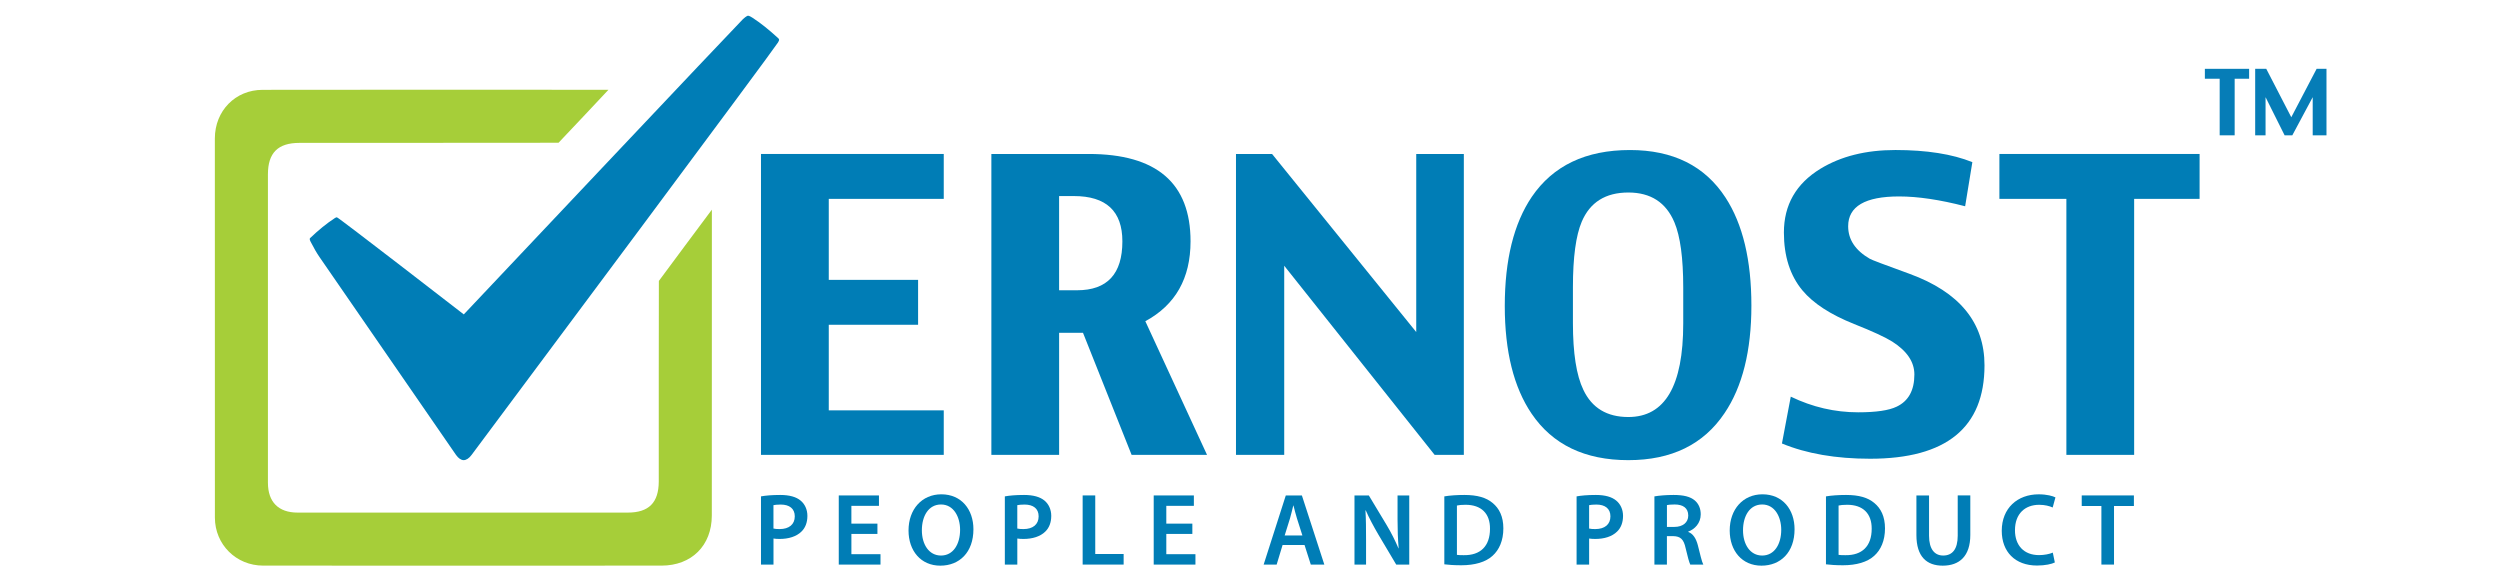
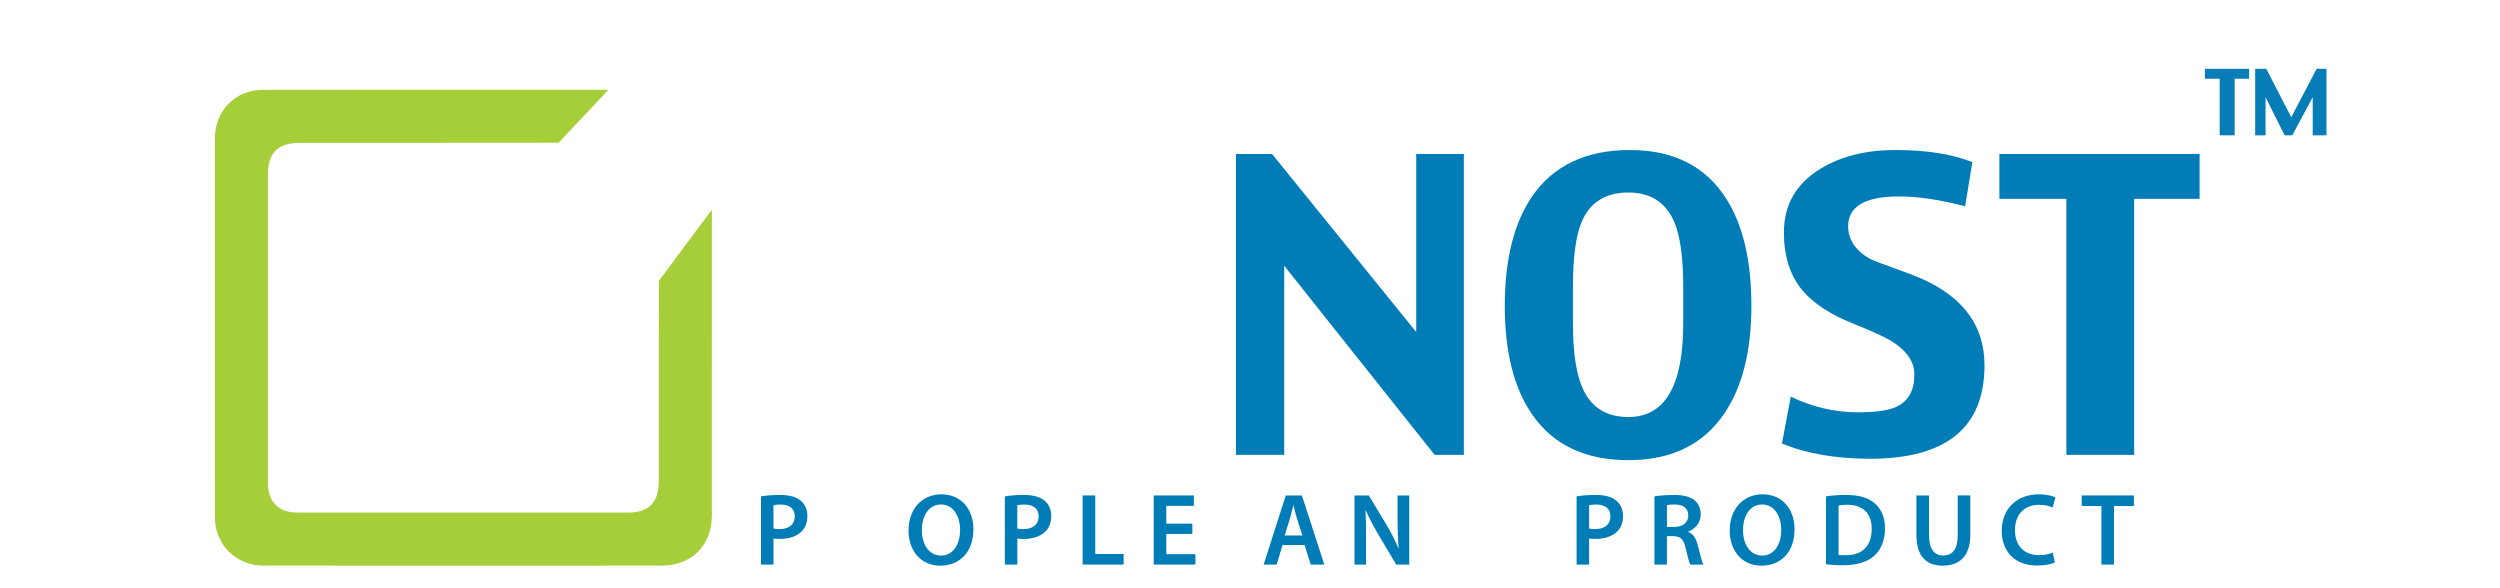
<svg xmlns="http://www.w3.org/2000/svg" version="1.1" id="Layer_1" x="0px" y="0px" width="170px" height="40px" viewBox="0 0 170 40" enable-background="new 0 0 170 40" xml:space="preserve">
  <g>
    <path fill-rule="evenodd" clip-rule="evenodd" fill="#A6CE39" d="M17.9,38.462c-1.841,0-3.285-1.434-3.287-3.265   c-0.006-8.591-0.007-17.185-0.003-25.779c0-1.884,1.396-3.309,3.247-3.309c4.014-0.003,8.031-0.009,12.046-0.009l11.471,0.006   c-1.127,1.201-2.253,2.402-3.393,3.601c-4.179,0.009-8.879,0.009-13.097,0.009h-4.526c-1.459,0-2.139,0.68-2.139,2.135v20.974   c0,1.31,0.717,2.031,2.015,2.031c7.485,0,14.972,0,22.454,0c1.434,0,2.104-0.677,2.108-2.12v-2.028   c0-1.837-0.001-9.735,0.007-11.576c0.003-0.021,0.003-0.029,0.001-0.029h-0.001c1.195-1.619,2.399-3.229,3.604-4.846v4.189   c0,3.518,0,13.101-0.004,16.616c-0.003,2.037-1.376,3.4-3.421,3.4l-13.541,0.003L17.9,38.462z" />
-     <path fill-rule="evenodd" clip-rule="evenodd" fill="#007DB6" d="M31.528,31.29c-0.174,0-0.365-0.133-0.522-0.359   c-3.096-4.478-6.188-8.961-9.275-13.445c-0.191-0.277-0.38-0.601-0.609-1.048c-0.097-0.186-0.053-0.23-0.03-0.253   c0.555-0.53,1.122-0.995,1.684-1.36c0.062-0.042,0.103-0.047,0.136-0.047c0.1,0,8.626,6.601,8.626,6.601S50.254,1.546,50.515,1.308   c0.251-0.235,0.35-0.241,0.35-0.241c0.004,0,0.094,0,0.311,0.144c0.536,0.348,1.081,0.783,1.717,1.363   c0.097,0.088,0.129,0.121,0.01,0.315c-0.334,0.557-17.5,23.573-20.84,28.051C31.898,31.164,31.704,31.29,31.528,31.29z" />
    <g>
      <path fill="#007DB6" d="M51.747,33.754c0.306-0.056,0.733-0.097,1.31-0.097c0.627,0,1.088,0.133,1.385,0.383    c0.28,0.229,0.461,0.598,0.461,1.039c0,0.444-0.139,0.815-0.405,1.068c-0.342,0.339-0.877,0.501-1.482,0.501    c-0.161,0-0.308-0.009-0.419-0.029v1.772h-0.85V33.754z M52.596,35.941c0.104,0.027,0.244,0.036,0.419,0.036    c0.64,0,1.03-0.315,1.03-0.866c0-0.523-0.362-0.801-0.955-0.801c-0.236,0-0.404,0.021-0.495,0.041V35.941z" />
-       <path fill="#007DB6" d="M59.666,36.307h-1.771v1.378h1.979v0.707h-2.838v-4.702h2.733v0.707h-1.875v1.21h1.771V36.307z" />
      <path fill="#007DB6" d="M66.193,35.989c0,1.575-0.956,2.476-2.252,2.476c-1.325,0-2.161-1.013-2.161-2.391    c0-1.442,0.907-2.461,2.232-2.461C65.383,33.613,66.193,34.655,66.193,35.989z M62.687,36.06c0,0.957,0.479,1.717,1.301,1.717    c0.83,0,1.298-0.766,1.298-1.752c0-0.881-0.44-1.72-1.298-1.72C63.14,34.305,62.687,35.091,62.687,36.06z" />
      <path fill="#007DB6" d="M68.329,33.754c0.305-0.056,0.731-0.097,1.31-0.097c0.625,0,1.086,0.133,1.387,0.383    c0.277,0.229,0.459,0.598,0.459,1.039c0,0.444-0.14,0.815-0.405,1.068c-0.341,0.339-0.878,0.501-1.483,0.501    c-0.161,0-0.308-0.009-0.42-0.029v1.772h-0.848V33.754z M69.177,35.941c0.106,0.027,0.245,0.036,0.42,0.036    c0.64,0,1.03-0.315,1.03-0.866c0-0.523-0.362-0.801-0.956-0.801c-0.235,0-0.402,0.021-0.495,0.041V35.941z" />
      <path fill="#007DB6" d="M73.621,33.689h0.856v3.983h1.93v0.719h-2.787V33.689z" />
      <path fill="#007DB6" d="M81.08,36.307h-1.771v1.378h1.981v0.707h-2.838v-4.702h2.731v0.707h-1.874v1.21h1.771V36.307z" />
      <path fill="#007DB6" d="M87.215,37.061l-0.403,1.331h-0.884l1.506-4.702h1.094l1.526,4.702h-0.92l-0.425-1.331H87.215z     M88.563,36.413l-0.37-1.16c-0.09-0.285-0.166-0.606-0.236-0.877h-0.014c-0.069,0.271-0.142,0.598-0.224,0.877l-0.362,1.16H88.563    z" />
      <path fill="#007DB6" d="M92.105,38.392v-4.702h0.975l1.214,2.017c0.313,0.521,0.583,1.066,0.801,1.578h0.014    c-0.055-0.633-0.076-1.239-0.076-1.955v-1.64h0.796v4.702h-0.886l-1.229-2.067c-0.299-0.515-0.613-1.092-0.842-1.619l-0.021,0.003    c0.036,0.606,0.041,1.228,0.041,2.002v1.682H92.105z" />
-       <path fill="#007DB6" d="M98.214,33.754c0.376-0.064,0.857-0.097,1.365-0.097c0.879,0,1.485,0.18,1.916,0.542    c0.455,0.371,0.733,0.927,0.733,1.73c0,0.837-0.287,1.464-0.733,1.864c-0.466,0.43-1.213,0.645-2.124,0.645    c-0.503,0-0.879-0.029-1.157-0.064V33.754z M99.071,37.731c0.117,0.021,0.3,0.021,0.474,0.021    c1.114,0.013,1.775-0.601,1.775-1.796c0.009-1.036-0.59-1.631-1.663-1.631c-0.272,0-0.469,0.021-0.586,0.051V37.731z" />
      <path fill="#007DB6" d="M107.207,33.754c0.308-0.056,0.731-0.097,1.313-0.097c0.626,0,1.085,0.133,1.384,0.383    c0.28,0.229,0.463,0.598,0.463,1.039c0,0.444-0.14,0.815-0.405,1.068c-0.342,0.339-0.877,0.501-1.483,0.501    c-0.161,0-0.308-0.009-0.418-0.029v1.772h-0.853V33.754z M108.06,35.941c0.104,0.027,0.242,0.036,0.418,0.036    c0.642,0,1.031-0.315,1.031-0.866c0-0.523-0.363-0.801-0.956-0.801c-0.236,0-0.403,0.021-0.493,0.041V35.941z" />
      <path fill="#007DB6" d="M112.5,33.754c0.321-0.056,0.801-0.097,1.299-0.097c0.673,0,1.135,0.109,1.448,0.374    c0.258,0.221,0.403,0.545,0.403,0.942c0,0.606-0.41,1.016-0.85,1.177v0.021c0.335,0.123,0.536,0.453,0.655,0.909    c0.146,0.583,0.271,1.128,0.37,1.311h-0.887c-0.069-0.145-0.181-0.527-0.313-1.107c-0.131-0.618-0.354-0.815-0.844-0.827h-0.431    v1.935H112.5V33.754z M113.352,35.83h0.508c0.578,0,0.941-0.307,0.941-0.771c0-0.519-0.363-0.754-0.92-0.754    c-0.271,0-0.445,0.021-0.529,0.041V35.83z" />
      <path fill="#007DB6" d="M122.03,35.989c0,1.575-0.955,2.476-2.251,2.476c-1.323,0-2.159-1.013-2.159-2.391    c0-1.442,0.905-2.461,2.229-2.461C121.223,33.613,122.03,34.655,122.03,35.989z M118.525,36.06c0,0.957,0.481,1.717,1.303,1.717    c0.829,0,1.296-0.766,1.296-1.752c0-0.881-0.439-1.72-1.296-1.72C118.978,34.305,118.525,35.091,118.525,36.06z" />
      <path fill="#007DB6" d="M124.166,33.754c0.376-0.064,0.857-0.097,1.368-0.097c0.877,0,1.482,0.18,1.915,0.542    c0.453,0.371,0.731,0.927,0.731,1.73c0,0.837-0.284,1.464-0.731,1.864c-0.469,0.43-1.213,0.645-2.126,0.645    c-0.5,0-0.879-0.029-1.157-0.064V33.754z M125.023,37.731c0.119,0.021,0.3,0.021,0.474,0.021c1.116,0.013,1.778-0.601,1.778-1.796    c0.007-1.036-0.592-1.631-1.667-1.631c-0.271,0-0.466,0.021-0.585,0.051V37.731z" />
      <path fill="#007DB6" d="M131.175,33.689v2.738c0,0.924,0.383,1.349,0.963,1.349c0.619,0,0.987-0.425,0.987-1.349v-2.738h0.856    v2.686c0,1.451-0.746,2.09-1.875,2.09c-1.086,0-1.79-0.606-1.79-2.081v-2.694H131.175z" />
      <path fill="#007DB6" d="M139.729,38.247c-0.201,0.105-0.649,0.209-1.214,0.209c-1.49,0-2.396-0.937-2.396-2.361    c0-1.546,1.073-2.481,2.509-2.481c0.563,0,0.968,0.117,1.142,0.209l-0.188,0.686c-0.222-0.1-0.528-0.183-0.92-0.183    c-0.955,0-1.644,0.601-1.644,1.729c0,1.033,0.607,1.692,1.637,1.692c0.349,0,0.712-0.07,0.935-0.17L139.729,38.247z" />
      <path fill="#007DB6" d="M142.895,34.408h-1.338v-0.719h3.548v0.719h-1.352v3.983h-0.858V34.408z" />
    </g>
    <g>
-       <path fill="#007DB6" d="M64.175,30.931H51.747V10.47h12.428v3.053h-7.819v5.508h6.074v3.053h-6.074v5.82h7.819V30.931z" />
-       <path fill="#007DB6" d="M82.078,30.931h-5.129l-3.305-8.299H72.02v8.299h-4.607V10.47h6.62c4.616,0,6.924,1.979,6.924,5.941    c0,2.512-1.023,4.322-3.075,5.432L82.078,30.931z M76.322,16.411c0-2.052-1.101-3.079-3.303-3.079h-1v6.406h1.225    C75.296,19.737,76.322,18.628,76.322,16.411z" />
      <path fill="#007DB6" d="M99.541,30.931h-1.986L87.327,18.071v12.859h-3.28V10.47H86.5l9.804,12.109V10.47h3.237V30.931z" />
      <path fill="#007DB6" d="M110.729,31.29c-2.956,0-5.149-1.051-6.579-3.159c-1.217-1.793-1.825-4.236-1.825-7.327    c0-3.13,0.612-5.606,1.837-7.419c1.448-2.123,3.673-3.183,6.675-3.183c2.931,0,5.099,1.081,6.5,3.236    c1.173,1.805,1.758,4.251,1.758,7.343c0,3.07-0.608,5.508-1.825,7.313C115.841,30.225,113.66,31.29,110.729,31.29z M114.46,22.002    v-2.447c0-2.01-0.2-3.488-0.601-4.439c-0.567-1.348-1.612-2.025-3.131-2.025c-1.554,0-2.609,0.666-3.17,1.987    c-0.398,0.939-0.599,2.423-0.599,4.448v2.447c0,2.037,0.235,3.547,0.708,4.533c0.584,1.236,1.604,1.852,3.061,1.852    C113.217,28.357,114.46,26.241,114.46,22.002z" />
      <path fill="#007DB6" d="M134.946,24.843c0,4.233-2.594,6.351-7.778,6.351c-2.326,0-4.326-0.345-5.996-1.037l0.6-3.185    c1.475,0.712,3.001,1.065,4.584,1.065c1.216,0,2.09-0.127,2.621-0.386c0.801-0.38,1.201-1.113,1.201-2.185    c0-0.854-0.502-1.599-1.504-2.237c-0.464-0.292-1.329-0.695-2.599-1.198c-1.597-0.639-2.766-1.396-3.505-2.279    c-0.843-1.009-1.265-2.328-1.265-3.942c0-1.875,0.826-3.318,2.478-4.331c1.396-0.851,3.095-1.278,5.104-1.278    c2.121,0,3.866,0.274,5.233,0.825l-0.491,3c-1.715-0.445-3.212-0.668-4.49-0.668c-2.31,0-3.464,0.677-3.464,2.028    c0,0.904,0.487,1.64,1.467,2.208c0.113,0.074,1.016,0.412,2.704,1.025C133.246,19.861,134.946,21.937,134.946,24.843z" />
      <path fill="#007DB6" d="M149.572,13.523h-4.45v17.408h-4.608V13.523h-4.555V10.47h13.613V13.523z" />
    </g>
    <g>
      <path fill="#067DB7" d="M152.94,5.354h-0.983v3.848h-1.019V5.354h-1.007V4.68h3.009V5.354z" />
      <path fill="#067DB7" d="M158.201,9.202h-0.937V6.608l-1.387,2.594h-0.523l-1.296-2.594v2.594h-0.706V4.68h0.754l1.701,3.292    l1.723-3.292h0.671V9.202z" />
    </g>
  </g>
</svg>